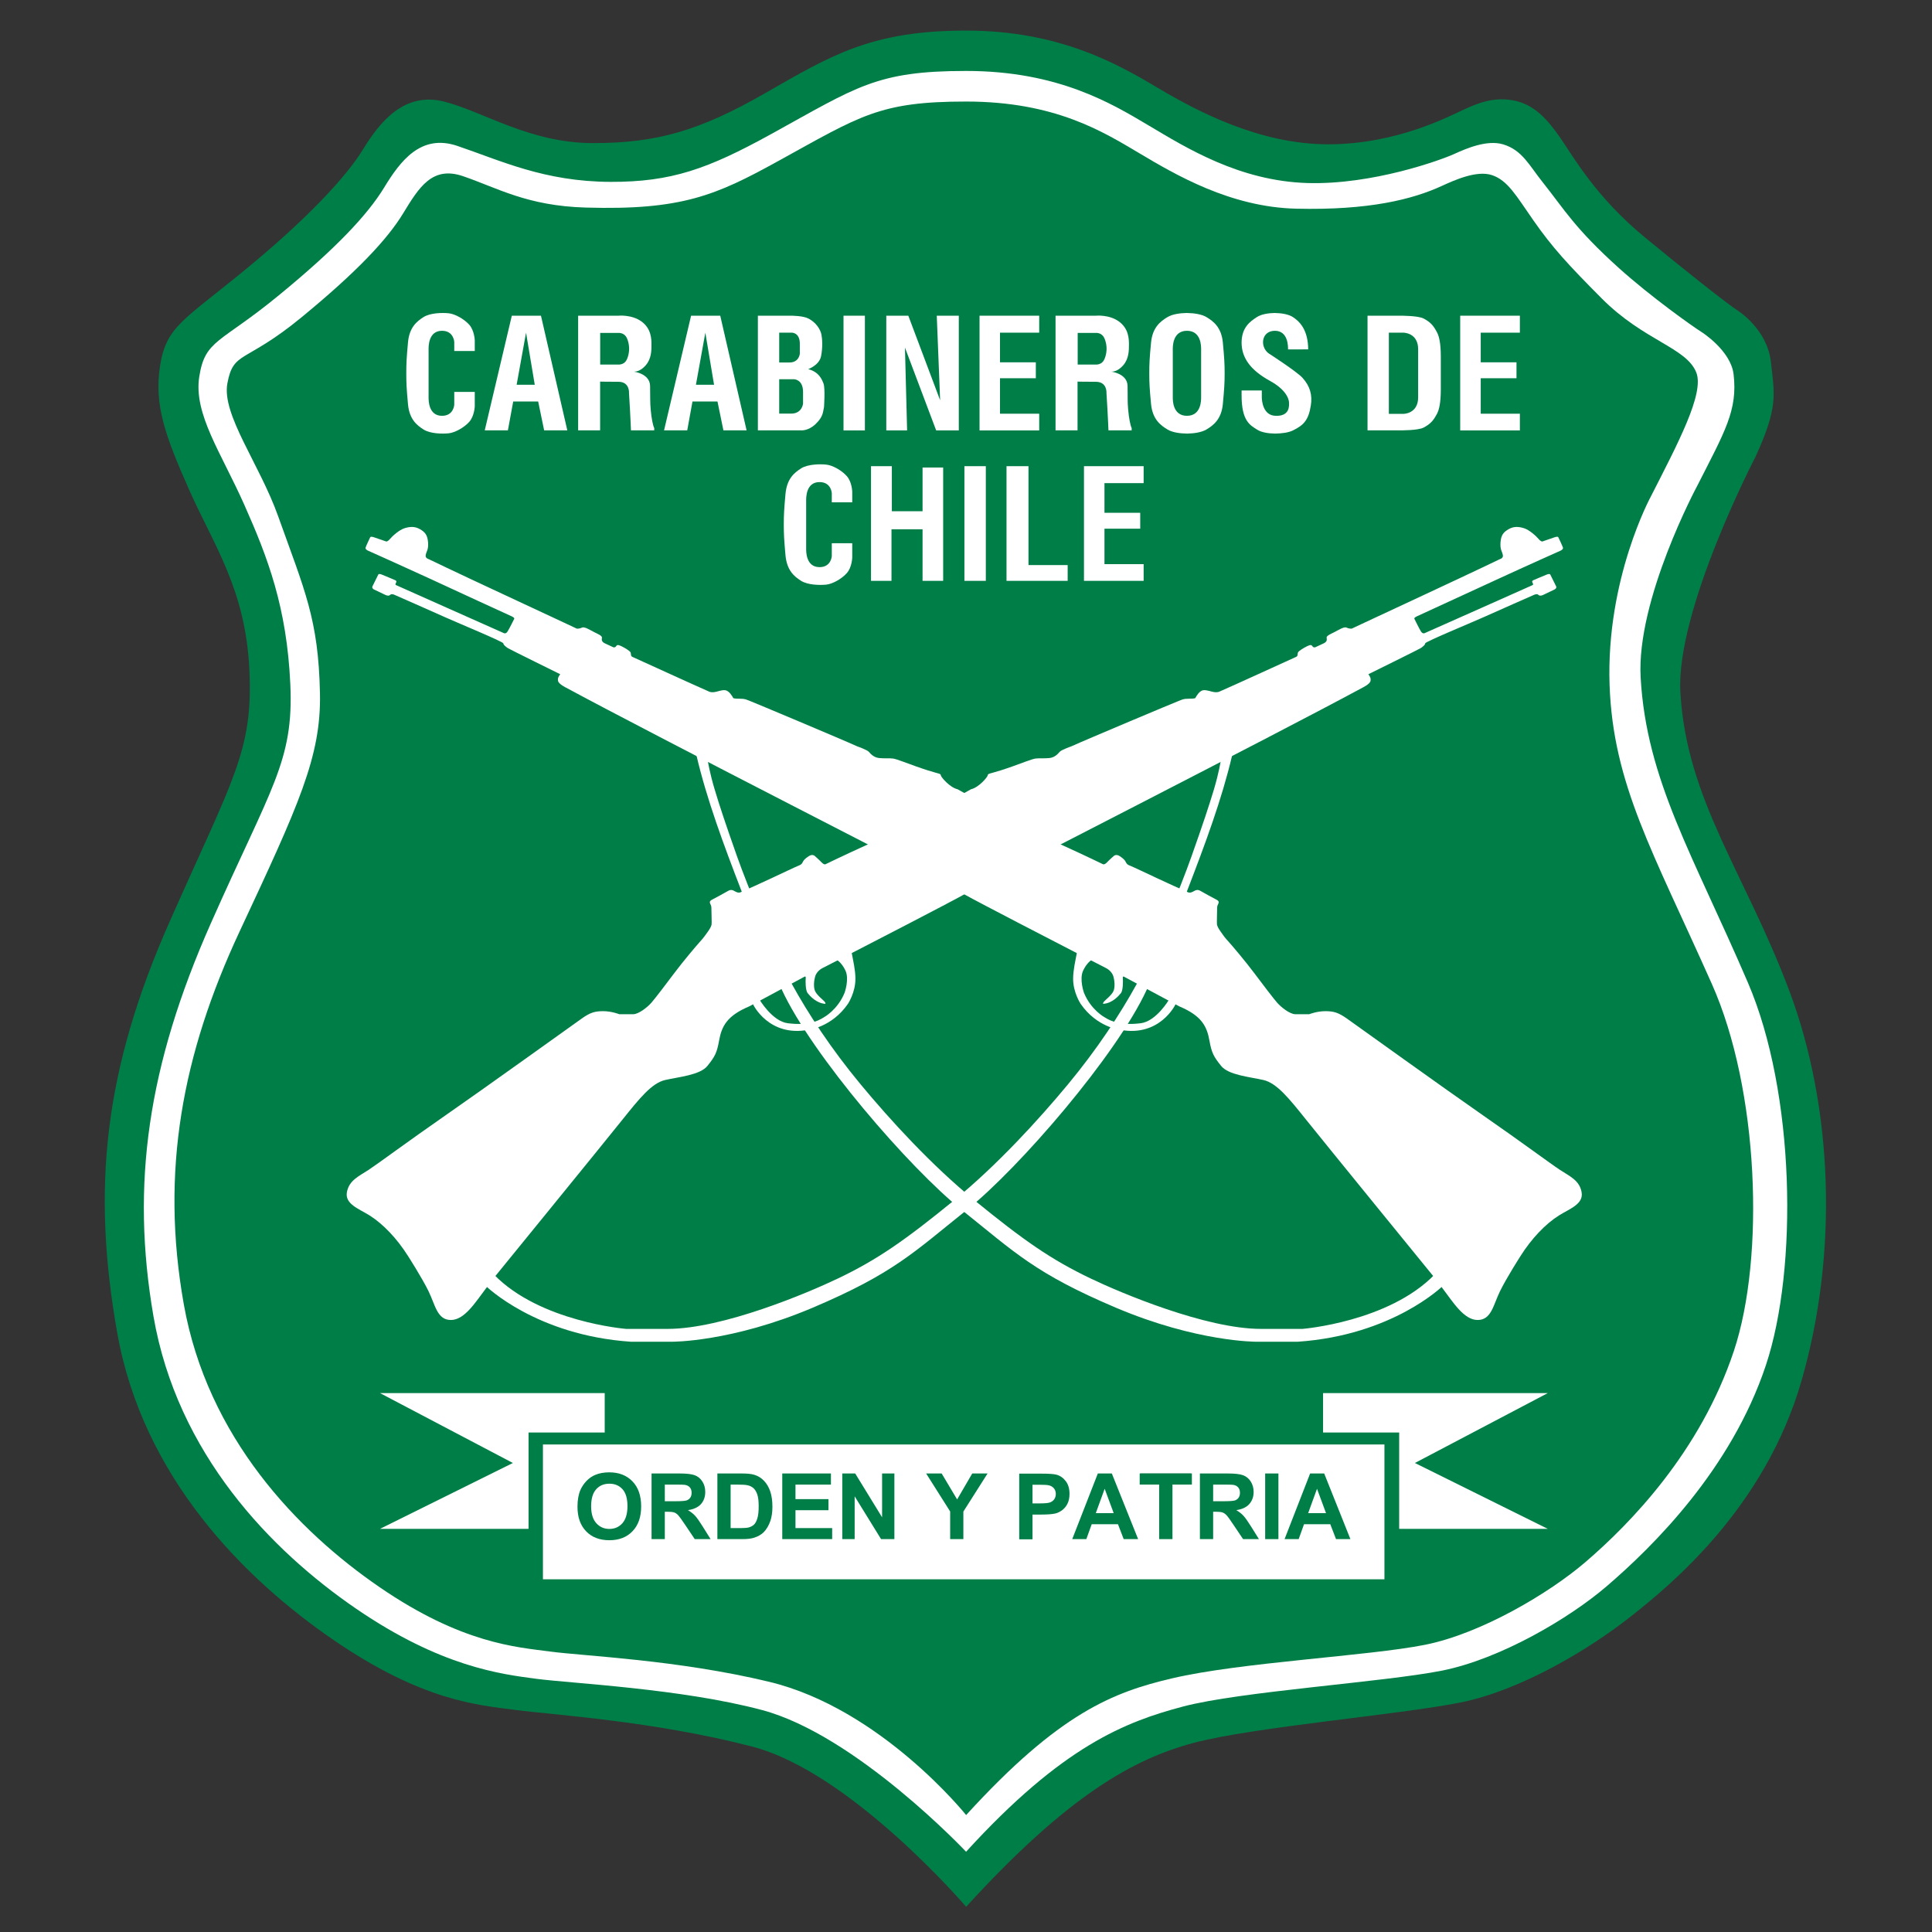
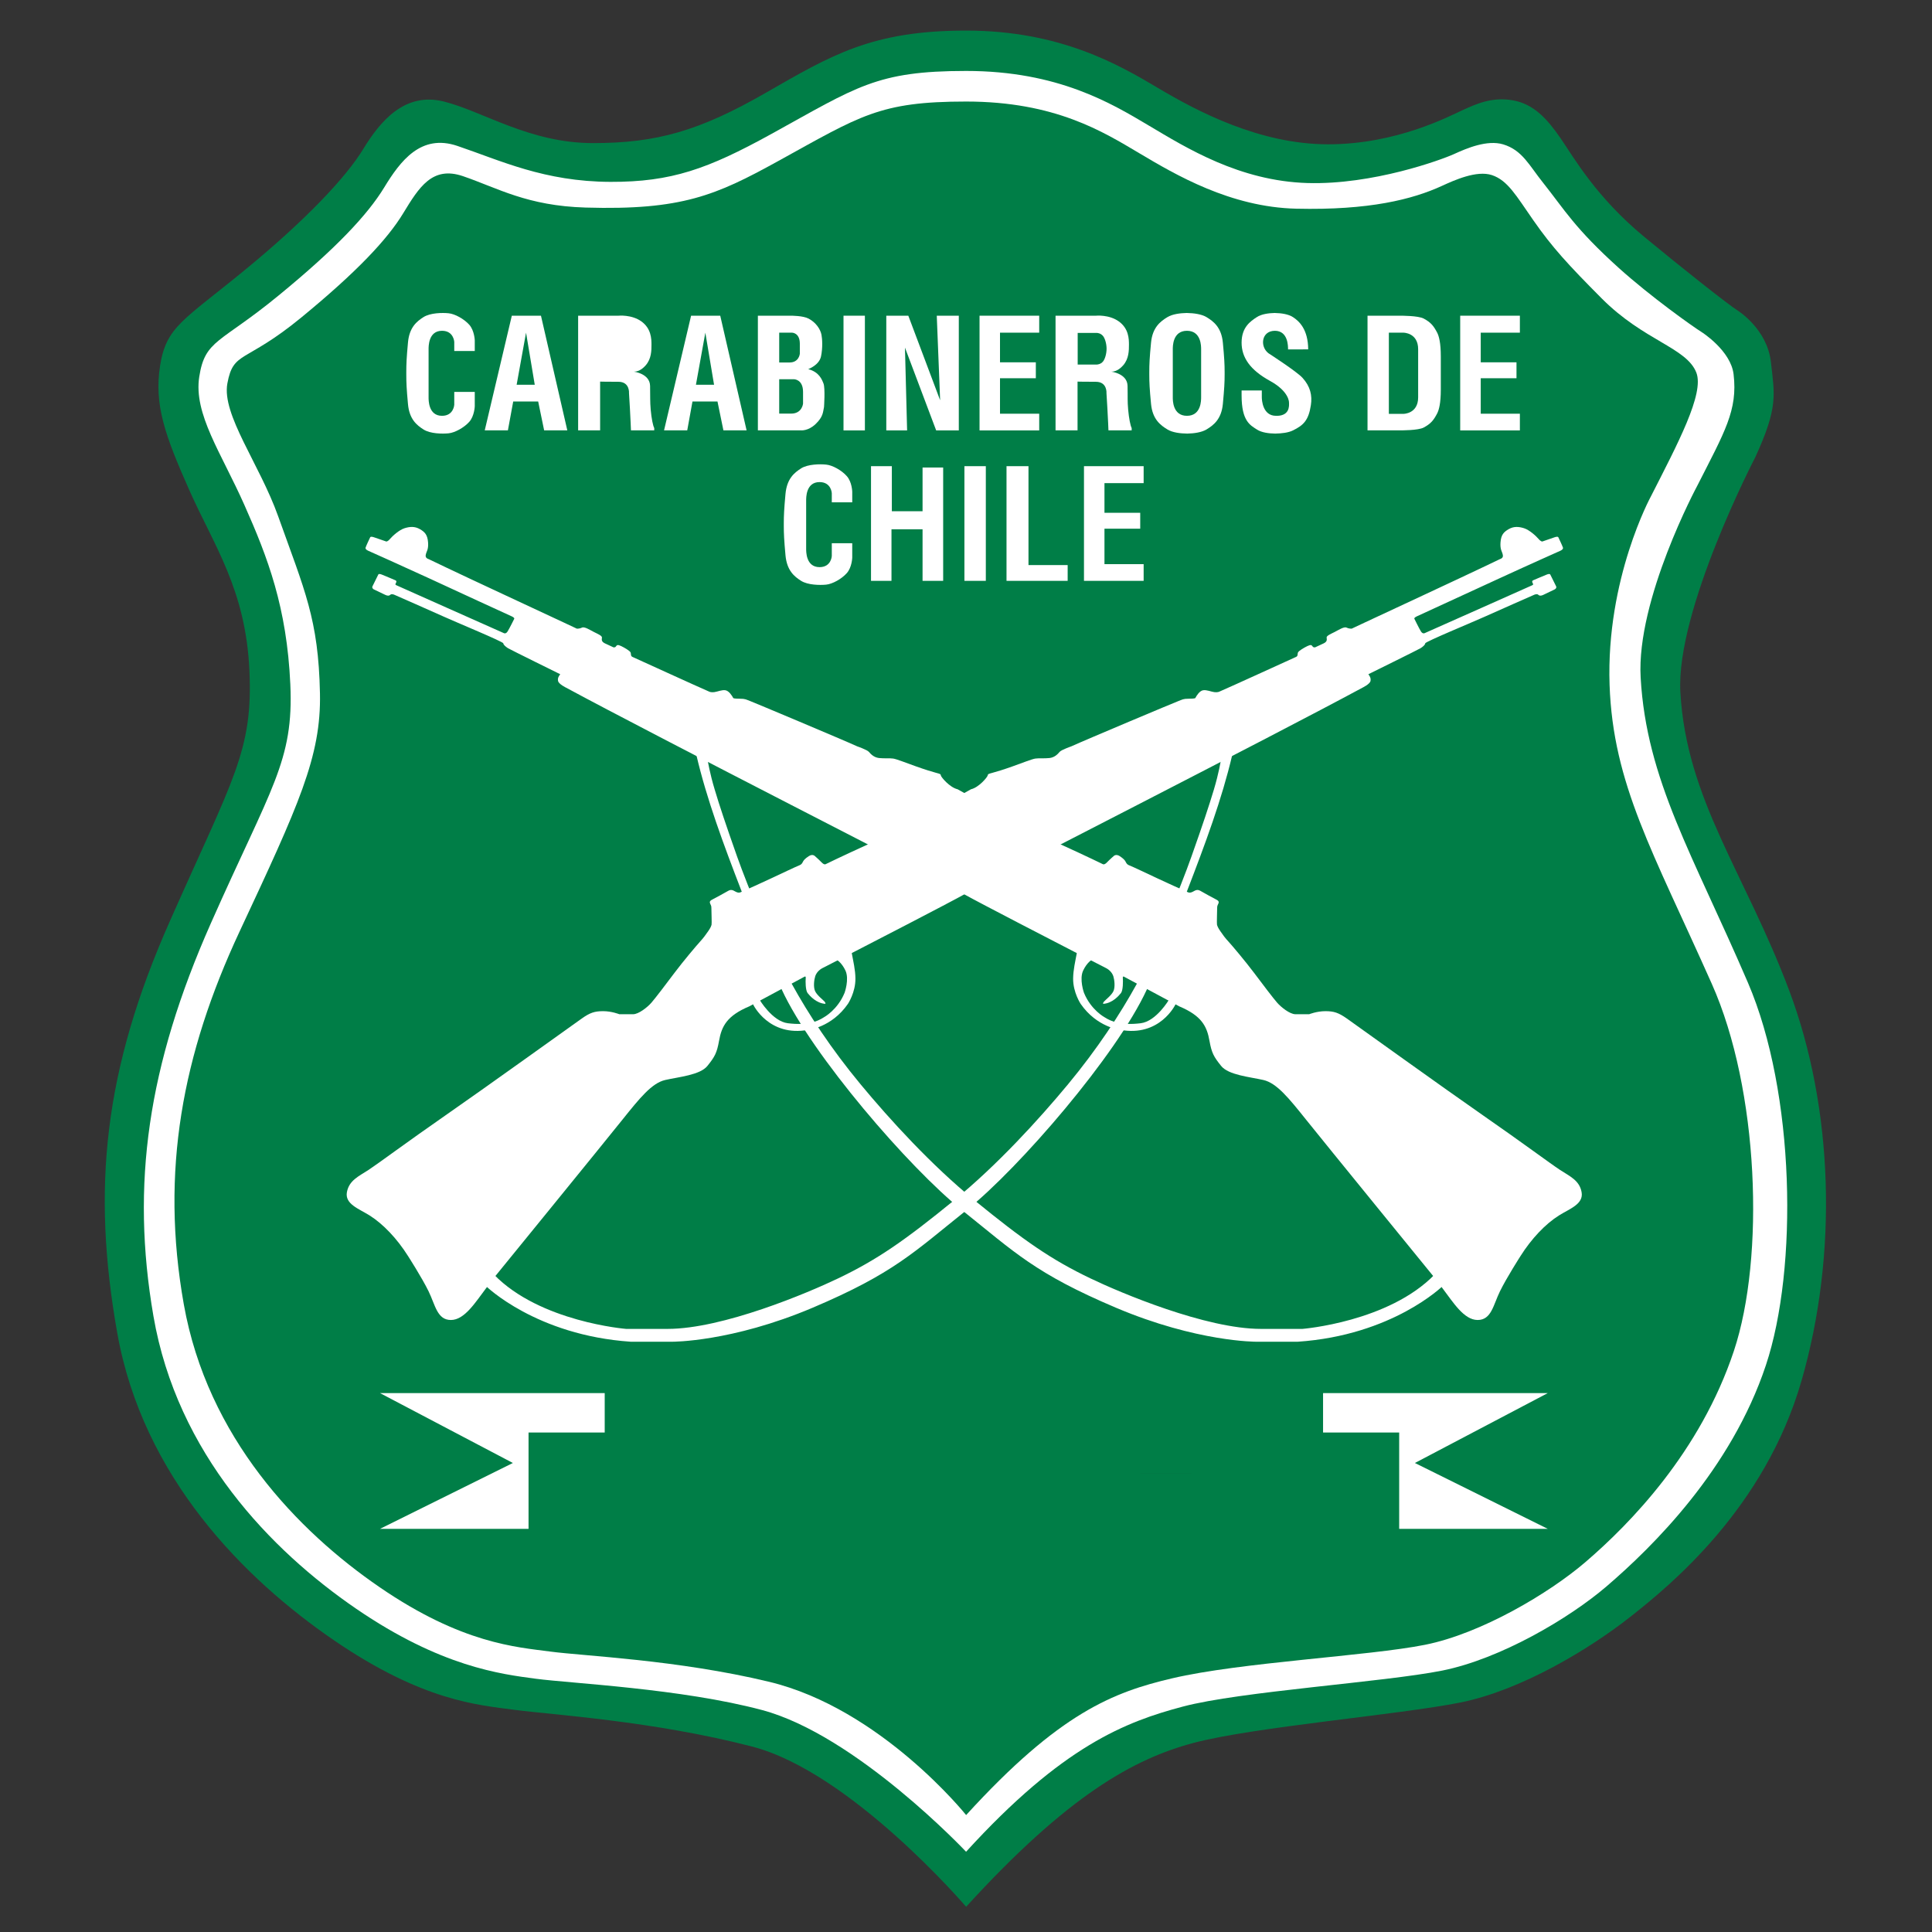
<svg xmlns="http://www.w3.org/2000/svg" version="1.1" id="Capa_1" x="0px" y="0px" width="2000px" height="2000px" viewBox="0 0 2000 2000" enable-background="new 0 0 2000 2000" xml:space="preserve">
  <rect x="0" y="0" width="2000" height="2000" fill="#333333" stroke="none" />
  <g>
    <path fill-rule="evenodd" clip-rule="evenodd" fill="#007E47" d="M1000.134,1973.899c0,0-119.046-139.277-221.613-165.878   c-102.553-26.602-207.626-32.909-245.609-37.97c-37.958-5.062-94.961-8.876-187.369-72.152   c-92.469-63.3-197.529-168.407-224.129-317.796c-26.554-149.41-14.2-271.802,54.498-426.706   c65.626-148.201,86.098-175.977,82.272-259.533c-3.826-83.582-36.746-129.144-62.076-186.146   c-25.283-56.992-36.724-88.606-30.391-129.144c6.368-40.5,24.106-46.833,87.357-98.752   c63.35-51.907,105.122-96.257,122.837-125.376c17.748-29.072,43.078-59.475,83.566-49.341   c40.514,10.123,88.619,43.032,154.474,43.032c65.843,0,110.17-12.664,178.482-51.895c68.385-39.253,110.193-64.583,207.7-64.583   c97.456,0,158.285,35.453,198.773,59.523c40.489,24.046,105.086,58.203,175.989,58.203c70.88,0,125.364-29.096,139.265-35.404   c13.925-6.333,30.391-13.948,51.93-10.122c21.518,3.79,35.43,18.973,49.377,39.218c13.937,20.292,36.699,60.794,86.604,102.062   c38.16,31.566,86.854,70.112,96.975,76.481c0,0,30.393,18.985,34.183,53.166c3.813,34.205,7.724,46.486-16.144,98.488   c0,0-82.368,158.322-77.573,243.366c6.333,111.417,67.139,187.382,112.737,308.921c45.598,121.551,50.659,272.234,12.652,403.859   c-38.007,131.721-135.511,211.524-177.271,244.373c-41.785,32.958-112.688,76.014-176.038,88.679   c-63.263,12.641-213.935,25.281-275.962,41.761C1173.603,1820.71,1105.241,1858.68,1000.134,1973.899z" />
    <path fill="#FFFFFF" d="M1000.085,1916.92c0,0-113.647-120.651-211.177-146.677c-83.786-22.344-197.901-27.584-234.083-32.394   c-36.22-4.81-98.154-12.246-186.232-72.571c-88.09-60.35-185.175-160.373-209.761-302.9   c-23.459-136.123-5.973-259.005,59.485-406.666c62.581-141.243,85.847-167.688,82.227-247.348   c-3.61-79.659-23.316-131.146-47.471-185.439c-24.093-54.293-52.817-94.339-46.796-132.944   c6.021-38.619,21.515-34.337,81.817-83.833c60.386-49.449,92.563-84.133,109.497-111.861   c16.887-27.752,38.127-56.008,75.847-43.247c44.83,15.159,89.851,36.987,158.585,37.227   c62.785,0.192,100.564-13.241,166.334-49.496c88.749-48.873,108.827-65.328,201.727-65.328c95.465,0,150.851,33.797,189.444,56.704   c38.617,22.931,93.56,57.232,163.96,59.331c67.58,1.979,138.437-23.951,151.726-29.995c13.264-6.068,34.276-14.968,50.802-10.051   c19.957,6.021,26.865,21.647,41.57,39.985c22.09,27.8,32.441,46.726,78.243,88.031c32.861,29.575,76.216,60.421,85.919,66.466   c0,0,29.959,19.021,32.861,43.511c4.437,37.371-9.199,59.51-37.67,115.567c0,0-63.156,117.414-58.539,198.464   c6.021,106.211,54.185,183.508,111.105,315.925c48.836,113.695,51.953,295.596,18.552,395.847   c-35.931,108.06-117.209,188.043-165.108,229.096c-38.523,32.98-109.642,74.969-169.994,87.07   c-60.348,12.04-209.281,21.516-268.431,37.251C1165.397,1782.308,1100.204,1807.134,1000.085,1916.92z" />
    <path fill-rule="evenodd" clip-rule="evenodd" fill="#007E47" d="M1000.134,1878.949c0,0-88.033-110.17-204.245-138.041   c-94.939-22.787-191.39-26.554-226.371-31.231c-34.998-4.641-91.233-8.154-176.385-66.502   c-85.176-58.37-178.339-155.204-202.854-292.897c-24.526-137.719-1.415-259.21,57.592-385.666   c61.453-131.494,84.671-181.505,83.354-246.82c-1.548-77.032-15.784-106.308-43.32-183.473   c-19.31-54.113-58.527-105.012-52.53-137.417c6.333-34.133,17.917-20.173,76.251-68.014   c58.312-47.864,89.519-81.349,105.829-108.214c16.335-26.816,30.007-49.076,61.644-38.378   c36.414,12.449,66.443,30.774,127.129,32.562c99.495,2.938,135.164-12.773,198.824-47.841   c85.823-47.277,105.227-61.909,195.082-61.909c92.299,0,142.023,31.399,179.37,53.55c37.334,22.2,94.29,55.78,162.291,57.364   c75.532,1.774,120.483-9.643,150.861-23.58c12.797-5.853,35.969-16.43,51.825-11.166c16.357,5.518,24.922,21.073,42.767,46.666   c19.645,28.208,36.075,46.03,70.831,80.966c43.8,44.052,87.743,50.768,97.962,76.793c8.502,21.839-19.526,74.022-47.037,128.184   c0,0-46.51,85.007-42.769,195.141c3.574,102.818,44.83,172.426,105.887,309.581c48.693,109.258,55.062,282.872,22.799,379.849   c-34.756,104.485-107.483,179.035-153.871,218.757c-37.204,31.901-107.507,73.806-165.843,85.463   c-58.357,11.682-190.835,18.026-261.859,34.733C1152.83,1751.63,1096.942,1772.762,1000.134,1878.949z" />
    <polygon fill="#FFFFFF" points="393.36,1442.121 625.993,1442.121 625.993,1482.958 547.148,1482.958 547.148,1582.669    393.36,1582.669 530.934,1514.477  " />
    <polygon fill="#FFFFFF" points="1602.262,1442.121 1369.632,1442.121 1369.632,1482.958 1448.427,1482.958 1448.427,1582.669    1602.262,1582.669 1464.701,1514.477  " />
-     <rect x="562.043" y="1495.311" fill-rule="evenodd" clip-rule="evenodd" fill="#FFFFFF" width="871.115" height="139.565" />
    <g>
      <path fill="#FFFFFF" d="M502.99,1331.243c0,0,51.763,51.043,150.035,57.712h42.744c0,0,61.237,0.432,145.334-35.141    c84-35.632,104.892-57.472,159.487-101.114c54.617-43.728,155.287-160.337,186.613-228.387    c15.544-33.785,28.736-68.554,41.426-101.366c19.165-49.688,36.279-95.826,46.893-141.028l-11.777,5.625    c0,0-2.015,12.773-7.149,29.887c-5.012,16.599-11.079,35.021-23.134,69.057c-10.998,31.398-39.613,101.115-56.716,132.117    c-17.078,31.015-40.669,67.078-71.084,103.79c-30.425,36.723-73.673,83.999-117.857,120.051    c-51.187,41.737-79.563,61.514-120.219,80.967c-31.17,14.943-119.429,52.254-176.397,52.254c-56.955,0-43.055,0-43.055,0    s-89.086-7.123-136.818-56.271L502.99,1331.243z" />
      <path fill="#FFFFFF" d="M884.878,984.999c16.791-8.658,95.706-49.315,114.475-59.774    c21.023-11.705,317.93-163.011,411.021-213.311c0,0,7.723-3.682,8.371-6.992c0.575-3.322-0.962-5.062-2.207-6.968    c0,0,51.715-25.498,53.992-26.913c2.185-1.415,4.737-3.334,4.846-5.061c0.145-1.728,49.533-22.127,61.43-27.513    c11.896-5.42,51.45-22.787,51.45-22.787s2.807-1.271,4.139,0c1.233,1.247,2.998,1.199,5.193,0.145    c11.85-5.686,11.85-5.686,11.85-5.686s2.374-1.271,1.439-3.214c-0.961-1.895-6.021-12.137-6.021-12.137s-0.336-1.295-3.646,0    c-3.334,1.271-14.2,5.985-14.2,5.985s-1.463,0.624-0.671,2.243c0.792,1.583,1.271,2.207-0.145,2.831    c-1.414,0.611-42.265,18.853-52.53,23.41c-58.742,26.121-58.742,26.121-58.742,26.121s-2.015,1.296-3.971-1.727    c-1.882-3.022-6.751-13-6.751-13s-0.983-1.067,2.974-2.831c3.933-1.728,58.55-26.889,85.319-39.254    c26.697-12.329,62.21-28.172,62.21-28.172s3.873-1.439,3.272-3.501c-0.647-2.039-4.748-10.602-4.748-10.602s-0.17-1.439-4.234,0    c-4.137,1.439-12.364,4.27-12.364,4.27s-1.38,0.335-3.958-2.687c-2.542-3.022-9.5-9.331-15.016-11.058    c-5.589-1.727-10.615-2.062-15.831,0.936c-5.229,2.999-7.939,5.925-8.514,13.768c-0.528,7.125,1.558,9.498,2.014,11.393    c0.456,1.896,1.605,4.582-2.831,5.997c0,0-20.928,10.159-80.09,37.731c-59.198,27.536-73.147,34.156-73.147,34.156    s-2.842,0.156-5.373-1.103c-2.529-1.272-8.574,2.674-12.327,4.582c-3.805,1.918-8.386,3.813-8.241,5.709    c0.168,1.895,0.911,4.077-2.975,5.996c-4.004,1.919-8.896,4.126-8.896,4.126s-1.729,0.479-2.712-0.984    c-0.938-1.416-1.74-2.015-5.349-0.288c-3.67,1.751-8.852,4.917-9.644,6.476c-0.792,1.607,0.145,3.814-2.087,4.738    c-2.219,0.971-68.998,31.53-79.43,35.955c0,0-1.786,0.924-5.229,0.492c-3.479-0.492-7.929-2.555-11.575-1.931    c-3.646,0.648-6.643,5.409-8.061,8.096c0,0-0.478,0.648-6.643,0.648s-6.668,0.935-10.603,2.339    c-3.957,1.451-95.886,40.045-111.128,47.001c0,0-10.074,3.502-12.041,5.661c-1.871,2.254-5.037,5.732-10.4,6.404    c-5.407,0.6-11.404,0.036-14.713,0.552c-3.334,0.444-13.578,4.51-23.531,8.059c-9.932,3.55-16.372,5.446-20.677,6.621    c-4.269,1.199-4.941,1.199-5.205,2.878c-0.229,1.619-9.019,12.329-17.294,14.247c0,0-76.554,43.32-105.685,56.585    c-29.094,13.276-44.615,20.892-44.615,20.892s-1.392,1.248-4.415-1.918c-3.021-3.143-7.266-6.788-7.266-6.788    s-2.231-1.919-5.878,0.456c-3.645,2.375-5.059,3.958-5.851,5.373c-0.792,1.427-1.248,3.167-4.294,4.258    c-2.974,1.139-18.95,8.743-29.107,13.492c-10.136,4.725-22.944,10.578-31.326,14.224c0,0-1.895,1.248-5.265-0.624    c-3.287-1.918-4.871-2.375-7.858-0.647c-3.034,1.751-12.508,6.98-15.386,8.407c-2.832,1.403-3.958,2.398-3.023,4.569    c0.973,2.208,1.294,2.387,1.294,5.241s0.481,15.316,0.17,16.599c-0.312,1.307-0.96,3.202-3.504,6.812    c-2.517,3.658-4.893,6.956-8.538,10.925c-3.623,3.982-16.912,19.633-26.433,32.286c-9.474,12.641-19.621,25.953-23.736,30.703    c-4.089,4.749-13.3,12.017-18.984,12.017c-5.733,0-14.296,0-14.296,0s-7.867-3.166-16.719-3.166    c-8.899,0-13.625,1.583-22.139,7.604c-8.564,6.032-101.941,73.111-141.233,100.335c-39.229,27.237-69.319,49.688-79.44,56.345    c-10.124,6.62-20.221,10.794-22.478,23.123c-2.195,12.328,12.378,17.102,23.461,24.034c14.092,8.875,28.52,24.082,39.853,42.096    c0,0,14.283,22.211,21.24,36.436c6.956,14.225,8.851,29.719,23.1,29.719c14.247,0,25.46-18.493,36.218-32.597    c10.77-14.093,8.562-11.347,8.562-11.347s115.041-141.195,132.741-163.37c17.775-22.164,30.427-37.995,44.376-41.138    c13.937-3.189,36.052-5.085,43.667-14.583c7.59-9.475,9.774-13.337,12.027-25.941c2.687-15.22,8.229-25.989,31.255-35.681    c0,0,44.508-23.986,57.041-30.63c0,0,1.761-1.271,1.414,1.606c-0.264,2.831-0.264,12.329,1.92,15.185    c2.229,2.83,8.899,10.577,18.348,11.225c0,0,0.768-0.647-0.912-2.542c-1.797-1.907-7.796-6.477-9.691-10.758    c-1.895-4.282-0.935-11.729,0.17-15.184c1.114-3.49,3.837-6.536,7.29-8.407C854.678,1000.422,877.441,988.861,884.878,984.999z" />
      <path fill="#FFFFFF" d="M881.735,986.631c1.561,8.54,3.719,17.258,3.79,26.266c0.193,14.392-7.747,26.288-7.747,26.288    c-16.804,24.382-40.994,26.889-40.994,26.889c-40.837,7.628-56.979-25.953-56.979-25.953l-0.779-1.415l7.077-4.125    c0,0,13.3,22.739,29.503,24.682c19.597,2.375,30.03-1.464,37.274-6.164c0,0,14.13-7.508,21.419-25.331    c0,0,5.099-14.127,0.888-23.074c-4.102-8.683-9.282-11.273-9.282-11.273l15.327-7.892L881.735,986.631z" />
    </g>
    <g>
      <path fill="#FFFFFF" d="M1493.474,1331.243c0,0-51.8,51.043-150.073,57.712h-42.741c0,0-61.263,0.432-145.287-35.141    c-84.048-35.632-104.952-57.472-159.556-101.114c-54.57-43.728-155.218-160.337-186.568-228.387    c-15.567-33.785-28.735-68.554-41.423-101.366c-19.19-49.688-36.269-95.826-46.871-141.028l11.73,5.625    c0,0,2.014,12.773,7.196,29.887c4.941,16.599,11.082,35.021,23.074,69.057c11.083,31.398,39.649,101.115,56.753,132.117    c17.077,31.015,40.681,67.078,71.095,103.79c30.415,36.723,73.637,83.999,117.868,120.051    c51.14,41.737,79.527,61.514,120.197,80.967c31.157,14.943,119.439,52.254,176.395,52.254c56.969,0,43.056,0,43.056,0    s89.087-7.123,136.795-56.271L1493.474,1331.243z" />
      <path fill="#FFFFFF" d="M1111.525,984.999c-16.768-8.658-95.646-49.315-114.415-59.774    c-21.036-11.705-317.94-163.011-411.031-213.311c0,0-7.724-3.682-8.372-6.992c-0.624-3.322,0.937-5.062,2.231-6.968    c0,0-51.751-25.498-54.019-26.913c-2.171-1.415-4.724-3.334-4.894-5.061c-0.167-1.728-49.507-22.127-61.357-27.513    c-11.897-5.42-51.498-22.787-51.498-22.787s-2.83-1.271-4.077,0c-1.273,1.247-3.023,1.199-5.229,0.145    c-11.899-5.686-11.899-5.686-11.899-5.686s-2.327-1.271-1.367-3.214c0.912-1.895,5.998-12.137,5.998-12.137s0.287-1.295,3.598,0    c3.309,1.271,14.294,5.985,14.294,5.985s1.429,0.624,0.613,2.243c-0.769,1.583-1.284,2.207,0.204,2.831    c1.403,0.611,42.239,18.853,52.505,23.41c58.696,26.121,58.696,26.121,58.696,26.121s2.063,1.296,3.958-1.727    c1.931-3.022,6.847-13,6.847-13s0.9-1.067-3.058-2.831c-3.958-1.728-58.574-26.889-85.271-39.254    c-26.77-12.329-62.221-28.172-62.221-28.172s-3.956-1.439-3.321-3.501c0.635-2.039,4.737-10.602,4.737-10.602s0.143-1.439,4.247,0    c4.173,1.439,12.412,4.27,12.412,4.27s1.403,0.335,3.922-2.687c2.542-3.022,9.523-9.331,15.039-11.058    c5.529-1.727,10.591-2.062,15.831,0.936c5.254,2.999,7.916,5.925,8.516,13.768c0.528,7.125-1.584,9.498-2.04,11.393    c-0.466,1.896-1.559,4.582,2.878,5.997c0,0,20.832,10.159,80.066,37.731c59.198,27.536,73.111,34.156,73.111,34.156    s2.878,0.156,5.374-1.103c2.565-1.272,8.563,2.674,12.365,4.582c3.79,1.918,8.36,3.813,8.239,5.709    c-0.143,1.895-0.935,4.077,3,5.996c3.956,1.919,8.885,4.126,8.885,4.126s1.716,0.479,2.65-0.984    c0.937-1.416,1.729-2.015,5.41-0.288c3.645,1.751,8.863,4.917,9.644,6.476c0.756,1.607-0.157,3.814,2.025,4.738    c2.244,0.971,69.058,31.53,79.468,35.955c0,0,1.752,0.924,5.229,0.492c3.477-0.492,7.939-2.555,11.537-1.931    c3.646,0.648,6.668,5.409,8.12,8.096c0,0,0.443,0.648,6.585,0.648c6.212,0,6.691,0.935,10.662,2.339    c3.898,1.451,95.861,40.045,111.069,47.001c0,0,10.146,3.502,12.018,5.661c1.967,2.254,5.084,5.732,10.469,6.404    c5.41,0.6,11.407,0.036,14.692,0.552c3.383,0.444,13.529,4.51,23.555,8.059c9.944,3.55,16.359,5.446,20.604,6.621    c4.294,1.199,5.037,1.199,5.229,2.878c0.253,1.619,9.069,12.329,17.368,14.247c0,0,76.541,43.32,105.588,56.585    c29.12,13.276,44.638,20.892,44.638,20.892s1.488,1.248,4.45-1.918c3.022-3.143,7.291-6.788,7.291-6.788s2.244-1.919,5.864,0.456    c3.598,2.375,5.037,3.958,5.841,5.373c0.805,1.427,1.284,3.167,4.259,4.258c3.046,1.139,19.02,8.743,29.143,13.492    c10.146,4.725,22.955,10.578,31.326,14.224c0,0,1.896,1.248,5.23-0.624c3.334-1.918,4.916-2.375,7.938-0.647    c2.976,1.751,12.45,6.98,15.328,8.407c2.854,1.403,3.971,2.398,3.023,4.569c-0.983,2.208-1.284,2.387-1.284,5.241    s-0.455,15.316-0.155,16.599c0.322,1.307,0.971,3.202,3.5,6.812c2.495,3.658,4.822,6.956,8.564,10.925    c3.622,3.982,16.875,19.633,26.41,32.286c9.51,12.641,19.596,25.953,23.746,30.703c4.101,4.749,13.264,12.017,18.974,12.017    c5.685,0,14.247,0,14.247,0s7.891-3.166,16.802-3.166c8.814,0,13.577,1.583,22.176,7.604    c8.516,6.032,101.895,73.111,141.087,100.335c39.292,27.237,69.37,49.688,79.504,56.345c10.087,6.62,20.258,10.794,22.439,23.123    c2.219,12.328-12.353,17.102-23.374,24.034c-14.164,8.875-28.532,24.082-39.902,42.096c0,0-14.271,22.211-21.227,36.436    c-6.98,14.225-8.827,29.719-23.125,29.719c-14.236,0-25.449-18.493-36.182-32.597c-10.807-14.093-8.562-11.347-8.562-11.347    s-115.099-141.195-132.803-163.37c-17.75-22.164-30.39-37.995-44.29-41.138c-13.948-3.189-36.16-5.085-43.703-14.583    c-7.604-9.475-9.787-13.337-12.054-25.941c-2.663-15.22-8.229-25.989-31.241-35.681c0,0-44.557-23.986-57.064-30.63    c0,0-1.714-1.271-1.38,1.606c0.24,2.831,0.265,12.329-1.895,15.185c-2.28,2.83-8.851,10.577-18.386,11.225    c0,0-0.828-0.647,0.973-2.542c1.703-1.907,7.745-6.477,9.641-10.758c1.884-4.282,0.926-11.729-0.144-15.184    c-1.139-3.49-3.838-6.536-7.338-8.407C1141.748,1000.422,1118.96,988.861,1111.525,984.999z" />
      <path fill="#FFFFFF" d="M1114.715,986.631c-1.584,8.54-3.693,17.258-3.812,26.266c-0.169,14.392,7.783,26.288,7.783,26.288    c16.802,24.382,40.98,26.889,40.98,26.889c40.849,7.628,56.992-25.953,56.992-25.953l0.767-1.415l-7.1-4.125    c0,0-13.266,22.739-29.517,24.682c-19.607,2.375-29.995-1.464-37.297-6.164c0,0-14.094-7.508-21.384-25.331    c0,0-5.062-14.127-0.839-23.074c4.101-8.683,9.233-11.273,9.233-11.273l-15.315-7.892L1114.715,986.631z" />
    </g>
    <path fill="#FFFFFF" d="M420.596,387.642c0,8.228,0.264,14.704,1.727,30.535c1.367,15.843,9.163,22.007,16.095,26.421   c7.004,4.474,19.501,4.617,25.954,3.97c6.511-0.624,15.999-5.865,21.394-11.862c5.374-6.021,5.71-16.143,5.71-16.143V405.68   h-21.228v13.312c0,0-0.575,11.454-12.665,11.454c-14.247,0-13.911-16.468-13.911-19.297v-26.337v3.262v-26.361   c0-2.831-0.336-19.285,13.911-19.285c12.09,0,12.665,11.49,12.665,11.49v9.451h21.228v-11.07c0,0-0.336-10.122-5.71-16.154   c-5.395-5.998-14.883-11.25-21.394-11.85c-6.453-0.671-18.95-0.479-25.954,3.958c-6.932,4.413-14.729,10.602-16.095,26.421   c-1.462,15.843-1.727,22.319-1.727,30.571V387.642z" />
    <path fill="#FFFFFF" d="M811.383,544.297c0,8.204,0.311,14.704,1.75,30.56c1.452,15.794,9.163,21.995,16.12,26.397   c6.99,4.449,19.487,4.593,25.952,3.969c6.487-0.624,16.023-5.865,21.36-11.885c5.409-5.997,5.673-16.12,5.673-16.12v-14.871   h-21.168v13.288c0,0-0.539,11.466-12.665,11.466c-14.26,0-13.876-16.467-13.876-19.321v-26.3v3.25v-26.337   c0-2.878-0.383-19.333,13.876-19.333c12.126,0,12.665,11.454,12.665,11.454v9.51h21.168v-11.057c0,0-0.264-10.159-5.673-16.12   c-5.337-6.057-14.873-11.297-21.36-11.885c-6.465-0.684-18.962-0.48-25.952,3.921c-6.957,4.438-14.668,10.626-16.12,26.421   c-1.439,15.843-1.75,22.343-1.75,30.595V544.297z" />
    <g>
      <polygon fill="#FFFFFF" points="525.778,445.497 501.803,445.497 529.832,326.812 560.005,326.812 587.279,445.497     563.291,445.497 557.114,415.61 531.281,415.61   " />
      <polygon fill="#007E47" points="544.56,344.382 534.82,398.316 553.578,398.316   " />
    </g>
    <g>
      <polygon fill="#FFFFFF" points="711.433,445.497 687.422,445.497 715.414,326.812 745.59,326.812 772.873,445.497     748.875,445.497 742.733,415.61 716.853,415.61   " />
      <polygon fill="#007E47" points="730.166,344.382 720.426,398.316 739.196,398.316   " />
    </g>
    <g>
      <path fill="#FFFFFF" d="M621.243,395.042v50.456H598.48V326.812h41.736c0,0,13.551-1.403,23.77,5.925    c10.183,7.376,10.421,18.062,10.421,23.999s0,14.595-5.936,21.383c-4.63,5.277-8.827,6.62-12.329,6.62    c0,0,16.574,1.919,16.826,14.728c0.253,12.809-0.13,15.351,0.625,24.538c0.813,9.188,2.374,16.767,3.681,19.117v2.375h-24.106    c0,0-0.443-11.705-1.068-22.451c-0.947-15.975-0.947-15.975-0.947-15.975s1.045-11.85-10.973-11.85    C628.151,395.221,621.243,395.042,621.243,395.042z" />
-       <path fill="#007E47" d="M621.313,361.353v-16.718h0.409h19.405c0,0,3.958,0,6.598,3.334c1.652,2.123,3.549,7.219,3.549,13.384    v-0.684c0,6.165-1.897,11.261-3.549,13.396c-2.64,3.311-6.598,3.311-6.598,3.311h-19.405h-0.409v-16.707V361.353z" />
    </g>
    <g>
      <path fill="#FFFFFF" d="M1115.471,395.042v50.456h-22.773V326.812h41.794c0,0,13.517-1.403,23.71,5.925    c10.269,7.376,10.483,18.062,10.483,23.999s0,14.595-5.923,21.383c-4.69,5.277-8.816,6.62-12.354,6.62    c0,0,16.6,1.919,16.827,14.728c0.274,12.809-0.181,15.351,0.622,24.538c0.828,9.188,2.365,16.767,3.646,19.117v2.375h-24.047    c0,0-0.432-11.705-1.079-22.451c-0.958-15.975-0.958-15.975-0.958-15.975s1.03-11.85-11.011-11.85    C1122.438,395.221,1115.471,395.042,1115.471,395.042z" />
      <path fill="#007E47" d="M1115.615,361.353v-16.718h0.348h19.476c0,0,3.935,0,6.525,3.334c1.654,2.123,3.574,7.219,3.574,13.384    v-0.684c0,6.165-1.92,11.261-3.574,13.396c-2.591,3.311-6.525,3.311-6.525,3.311h-19.476h-0.348v-16.707V361.353z" />
    </g>
    <g>
      <path fill="#FFFFFF" d="M784.554,445.497h44.387c0,0,7.508,0.96,15.326-6.477c8.013-7.688,7.558-12.185,8.756-17.63    c0,0,1.367-19.381-0.528-24.358c-1.607-4.042-4.46-11.934-15.831-14.908c0,0,11.345-4.006,13.266-13.217    c1.895-9.175,1.246-18.229,0.477-22.283c-1.126-5.877-5.791-12.833-13.311-16.779c-5.685-3.058-17.726-3.035-18.973-3.035    c-1.273,0-33.57,0-33.57,0V445.497z" />
      <path fill="#007E47" d="M806.634,344.382h13.289c0,0,8.058,0,8.058,11.394c0,8.072,0,10.434,0,10.434s-0.755,9.031-10.649,9.031    c-10.219,0-10.698,0-10.698,0V344.382z" />
      <path fill="#007E47" d="M806.634,392.595h15.327c0,0,9.354,0,9.354,13.121c0,9.342,0,12.077,0,12.077s-0.911,10.375-12.327,10.375    c-11.826,0-12.354,0-12.354,0V392.595z" />
    </g>
    <g>
      <path fill="#FFFFFF" d="M1491.518,403.257c0,14.224-1.896,21.025-3.754,24.706c-3.706,7.076-6.513,10.626-13.973,14.632    c-5.731,3.045-23.266,2.902-24.585,2.902c-1.259,0-33.557,0-33.557,0v-57.891v-2.867v-57.927c0,0,32.298,0,33.557,0    c1.319,0,18.854-0.071,24.585,2.951c7.46,3.981,10.267,7.579,13.973,14.62c1.858,3.682,3.754,10.47,3.754,24.682V403.257z" />
-       <path fill="#007E47" d="M1468.06,389.981c0,0,0,13.276,0,21.383c0,17.055-15.16,17.055-15.16,17.055h-15.16v-38.438v-7.112    v-38.487h15.16c0,0,15.16,0,15.16,17.114c0,8.061,0,21.373,0,21.373V389.981z" />
+       <path fill="#007E47" d="M1468.06,389.981c0,0,0,13.276,0,21.383c0,17.055-15.16,17.055-15.16,17.055h-15.16v-38.438v-7.112    v-38.487h15.16c0,0,15.16,0,15.16,17.114c0,8.061,0,21.373,0,21.373z" />
    </g>
    <rect x="873.196" y="326.812" fill="#FFFFFF" width="22.139" height="118.746" />
    <rect x="998.358" y="482.58" fill="#FFFFFF" width="22.163" height="118.708" />
    <polygon fill="#FFFFFF" points="917.487,326.812 917.487,445.558 939.039,445.558 936.81,359.817 969.119,445.558 992.553,445.558    992.553,326.812 969.741,326.812 973.219,414.351 940.286,326.812  " />
    <polygon fill="#FFFFFF" points="1014.02,326.812 1075.785,326.812 1075.785,344.382 1035.2,344.382 1035.2,375.061    1072.295,375.061 1072.295,391.552 1035.2,391.552 1035.2,428.274 1075.785,428.274 1075.785,445.558 1014.02,445.558  " />
    <polygon fill="#FFFFFF" points="1122.128,482.58 1183.894,482.58 1183.894,500.138 1143.343,500.138 1143.343,530.841    1180.354,530.841 1180.354,547.296 1143.343,547.296 1143.343,584.007 1183.894,584.007 1183.894,601.289 1122.128,601.289  " />
    <polygon fill="#FFFFFF" points="1511.594,326.812 1573.372,326.812 1573.372,344.382 1532.847,344.382 1532.847,375.061    1569.869,375.061 1569.869,391.552 1532.847,391.552 1532.847,428.274 1573.372,428.274 1573.372,445.558 1511.594,445.558  " />
    <path fill="#FFFFFF" d="M1229.202,324.03c6.668,0.12,14.561,1.151,19.729,4.222c7.292,4.413,15.483,10.602,16.97,26.421   c1.486,15.843,1.835,22.319,1.835,30.571v2.398c0,8.228-0.349,14.704-1.835,30.535c-1.486,15.843-9.678,22.007-16.97,26.421   c-5.099,3.022-12.845,4.101-19.465,4.233h-0.792c-6.715-0.072-14.848-1.032-20.102-4.233c-7.303-4.414-15.495-10.578-17.018-26.421   c-1.522-15.831-1.812-22.307-1.812-30.535v-2.398c0-8.252,0.289-14.728,1.812-30.571c1.522-15.819,9.715-22.008,17.018-26.421   c5.182-3.118,13.146-4.125,19.826-4.257L1229.202,324.03z" />
    <path fill="#007E47" d="M1228.675,430.446c15.039,0,14.728-16.468,14.728-19.297v-26.337v3.262v-26.361   c0-2.831,0.312-19.285-14.728-19.285h0.098c-14.992,0-14.705,16.455-14.705,19.285v26.361v-3.262v26.337   c0,2.83-0.312,19.297,14.705,19.297H1228.675z" />
    <path fill="#FFFFFF" d="M1333.377,361.712c0-2.831,0.286-19.285-13.674-19.285h0.121c-13.962,0-15.831,16.071-6.838,23.171   c0,0,29.265,18.853,35.332,25.498c8.061,8.863,10.302,18.193,8.671,28.459c-2.386,15.711-7.807,20.737-18.505,26.002   c-5.014,2.458-11.873,3.141-18.038,3.273h-0.671c-6.236-0.072-13.815-1.032-18.674-4.233c-6.776-4.414-15.807-8.575-15.807-35.152   v-5.229h20.929v6.933c0,2.83,0.791,19.297,14.703,19.297h-1.224c15.615,0.827,14.849-10.135,14.655-13.877   c0,0,0.433-11.25-19.716-22.307c-20.354-11.177-29.348-24.059-29.348-39.589c0.036-15.867,9.03-22.008,15.807-26.421   c4.761-3.118,12.148-4.125,18.339-4.257l0.813,0.036c6.119,0.12,13.481,1.151,18.182,4.222c6.812,4.413,15.665,12.989,15.81,33.413   L1333.377,361.712z" />
    <polygon fill="#FFFFFF" points="901.669,482.58 923.231,482.58 923.231,529.233 955.027,529.233 955.027,483.972 976.362,483.972    976.362,601.289 955.027,601.289 955.027,547.907 922.859,547.907 922.859,601.289 901.669,601.289  " />
    <polygon fill="#FFFFFF" points="1041.94,482.58 1064.68,482.58 1064.68,584.966 1105.241,584.966 1105.241,601.289    1041.94,601.289  " />
    <path fill-rule="evenodd" clip-rule="evenodd" fill="#026A3C" d="M1180.534,1525.365c17.498,0,35.056,0,52.556,0   c0,3.778,0,7.604,0,11.394c-17.5,0-35.058,0-52.556,0C1180.534,1532.97,1180.534,1529.144,1180.534,1525.365z" />
    <g>
      <path fill="#007E47" d="M597.809,1559.727c0-6.921,1.042-12.701,3.081-17.45c1.548-3.418,3.681-6.524,6.332-9.307    c2.723-2.759,5.602-4.773,8.816-6.094c4.246-1.822,9.116-2.722,14.656-2.722c9.979,0,18.014,3.106,24.011,9.343    c6.044,6.213,9.019,14.836,9.019,25.917c0,10.975-2.974,19.537-8.972,25.737c-5.923,6.188-13.936,9.295-23.913,9.295    c-10.051,0-18.135-3.069-24.06-9.211C600.782,1579.048,597.809,1570.557,597.809,1559.727z M611.937,1559.282    c0,7.688,1.75,13.504,5.348,17.51c3.537,3.946,8.035,5.949,13.528,5.949c5.482,0,9.979-1.967,13.48-5.901    c3.502-3.934,5.254-9.87,5.254-17.726c0-7.819-1.704-13.636-5.086-17.426c-3.502-3.874-7.964-5.769-13.648-5.769    c-5.659,0-10.219,1.918-13.696,5.828C613.662,1545.586,611.937,1551.439,611.937,1559.282z" />
      <path fill="#007E47" d="M674.493,1593.295v-67.953h28.905c7.243,0,12.519,0.6,15.806,1.812c3.31,1.234,5.938,3.418,7.916,6.536    c1.99,3.105,2.951,6.68,2.951,10.709c0,5.098-1.465,9.307-4.462,12.678c-3.023,3.273-7.507,5.349-13.455,6.212    c2.972,1.751,5.384,3.646,7.338,5.709c1.918,2.062,4.533,5.781,7.82,11.033l8.299,13.265h-16.406l-9.93-14.787    c-3.551-5.289-5.961-8.611-7.209-9.967c-1.343-1.402-2.65-2.326-4.138-2.854c-1.463-0.479-3.741-0.755-6.943-0.755h-2.77v28.363    H674.493z M688.214,1554.077h10.132c6.584,0,10.736-0.287,12.367-0.839c1.654-0.553,2.925-1.512,3.862-2.879    c0.958-1.343,1.378-3.022,1.378-5.085c0-2.314-0.611-4.15-1.833-5.541c-1.224-1.415-2.976-2.303-5.182-2.638    c-1.128-0.157-4.437-0.265-9.979-0.265h-10.745V1554.077z" />
      <path fill="#007E47" d="M742.639,1525.342h25.064c5.614,0,9.955,0.396,12.918,1.295c4.004,1.164,7.409,3.263,10.253,6.261    c2.866,2.974,5.014,6.669,6.489,11.021c1.497,4.306,2.242,9.679,2.242,16.06c0,5.577-0.745,10.41-2.112,14.487    c-1.714,4.941-4.126,8.923-7.232,11.993c-2.41,2.279-5.636,4.126-9.666,5.396c-3.059,0.983-7.064,1.439-12.173,1.439h-25.784    V1525.342z M756.334,1536.831v45.046h10.266c3.826,0,6.583-0.239,8.275-0.623c2.242-0.6,4.079-1.547,5.54-2.878    c1.488-1.319,2.651-3.502,3.598-6.549c0.937-3.022,1.369-7.208,1.369-12.473c0-5.253-0.432-9.283-1.369-12.089    c-0.947-2.831-2.206-4.989-3.873-6.597c-1.667-1.535-3.79-2.639-6.368-3.166c-1.895-0.456-5.684-0.672-11.202-0.672H756.334z" />
      <path fill="#007E47" d="M809.8,1593.295v-67.953h50.371v11.489h-36.699v15.075h34.157v11.441h-34.157v18.529h37.983v11.418H809.8z    " />
-       <path fill="#007E47" d="M871.925,1593.295v-67.953h13.385l27.824,45.37v-45.37h12.725v67.953H912.08l-27.345-44.314v44.314    H871.925z" />
      <path fill="#007E47" d="M983.604,1593.295v-28.615l-24.873-39.338h16.071l16.01,26.865l15.652-26.865h15.854l-25.042,39.445    v28.508H983.604z" />
      <path fill="#007E47" d="M1055.108,1593.487v-67.989h21.973c8.395,0,13.769,0.348,16.383,1.043c3.861,1.007,7.1,3.227,9.75,6.668    c2.627,3.382,3.945,7.819,3.945,13.217c0,4.21-0.79,7.676-2.278,10.554c-1.487,2.831-3.455,5.025-5.77,6.68    c-2.337,1.596-4.664,2.699-7.134,3.203c-3.264,0.672-8.014,1.007-14.213,1.007h-8.923v25.618H1055.108z M1068.842,1536.999v19.31    h7.507c5.349,0,9.031-0.337,10.83-1.08c1.799-0.72,3.215-1.835,4.245-3.322c1.009-1.547,1.559-3.298,1.559-5.289    c0-2.458-0.72-4.509-2.158-6.116c-1.439-1.606-3.249-2.591-5.515-2.998c-1.633-0.336-4.918-0.504-9.883-0.504H1068.842z" />
      <path fill="#007E47" d="M1178.184,1593.295h-14.945l-5.923-15.447h-27.178l-5.576,15.447h-14.595l26.504-67.953h14.488    L1178.184,1593.295z M1152.902,1566.406l-9.354-25.234l-9.187,25.234H1152.902z" />
      <path fill="#007E47" d="M1199.952,1593.295v-56.464h-20.138v-11.489h54.017v11.489h-20.1v56.464H1199.952z" />
      <path fill="#007E47" d="M1242.145,1593.295v-67.953h28.841c7.269,0,12.582,0.6,15.856,1.812c3.334,1.234,5.948,3.418,7.952,6.536    c1.931,3.105,2.961,6.68,2.961,10.709c0,5.098-1.547,9.307-4.556,12.678c-2.939,3.273-7.437,5.349-13.385,6.212    c2.974,1.751,5.384,3.646,7.315,5.709c1.918,2.062,4.558,5.781,7.845,11.033l8.273,13.265h-16.406l-9.93-14.787    c-3.504-5.289-5.927-8.611-7.221-9.967c-1.308-1.402-2.687-2.326-4.149-2.854c-1.463-0.479-3.741-0.755-6.908-0.755h-2.781v28.363    H1242.145z M1255.853,1554.077h10.193c6.549,0,10.649-0.287,12.353-0.839c1.584-0.553,2.904-1.512,3.815-2.879    c0.935-1.343,1.39-3.022,1.39-5.085c0-2.314-0.648-4.15-1.846-5.541c-1.247-1.415-2.939-2.303-5.207-2.638    c-1.066-0.157-4.39-0.265-9.977-0.265h-10.722V1554.077z" />
      <path fill="#007E47" d="M1309.701,1593.295v-67.953h13.721v67.953H1309.701z" />
      <path fill="#007E47" d="M1397.947,1593.295h-14.896l-5.948-15.447h-27.175l-5.544,15.447h-14.604l26.455-67.953h14.562    L1397.947,1593.295z M1372.701,1566.406l-9.331-25.234l-9.176,25.234H1372.701z" />
    </g>
  </g>
</svg>